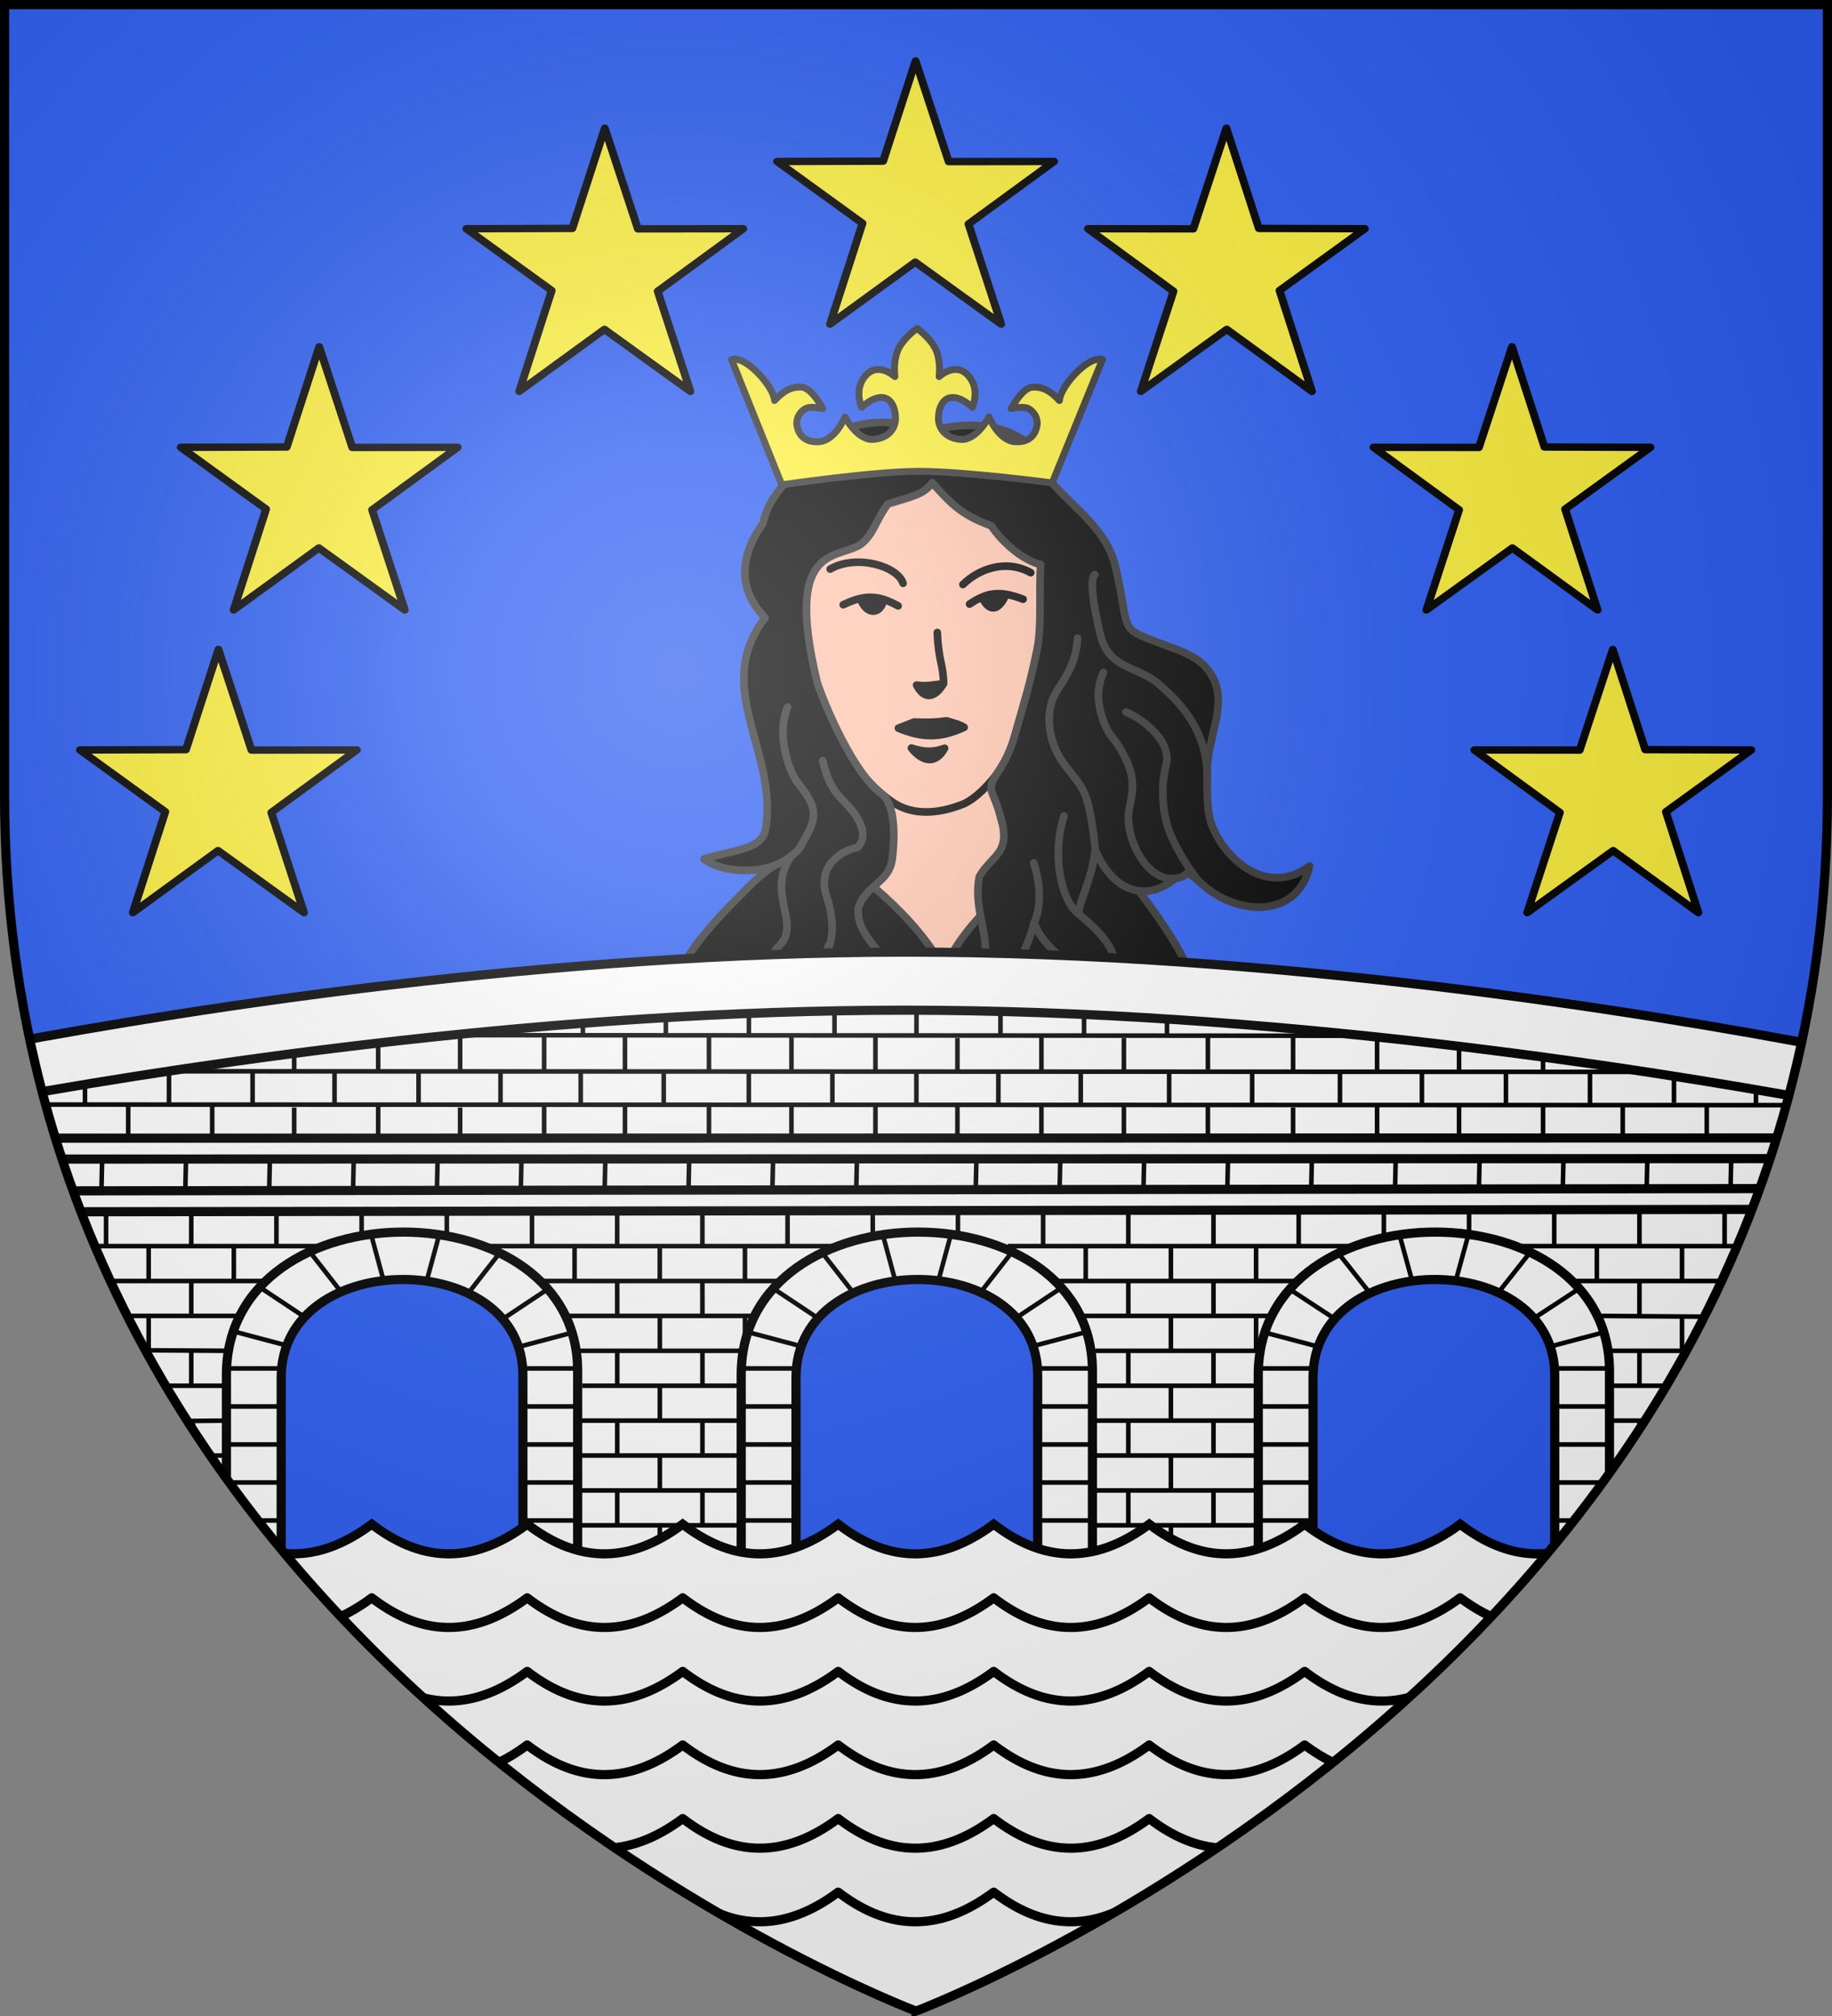
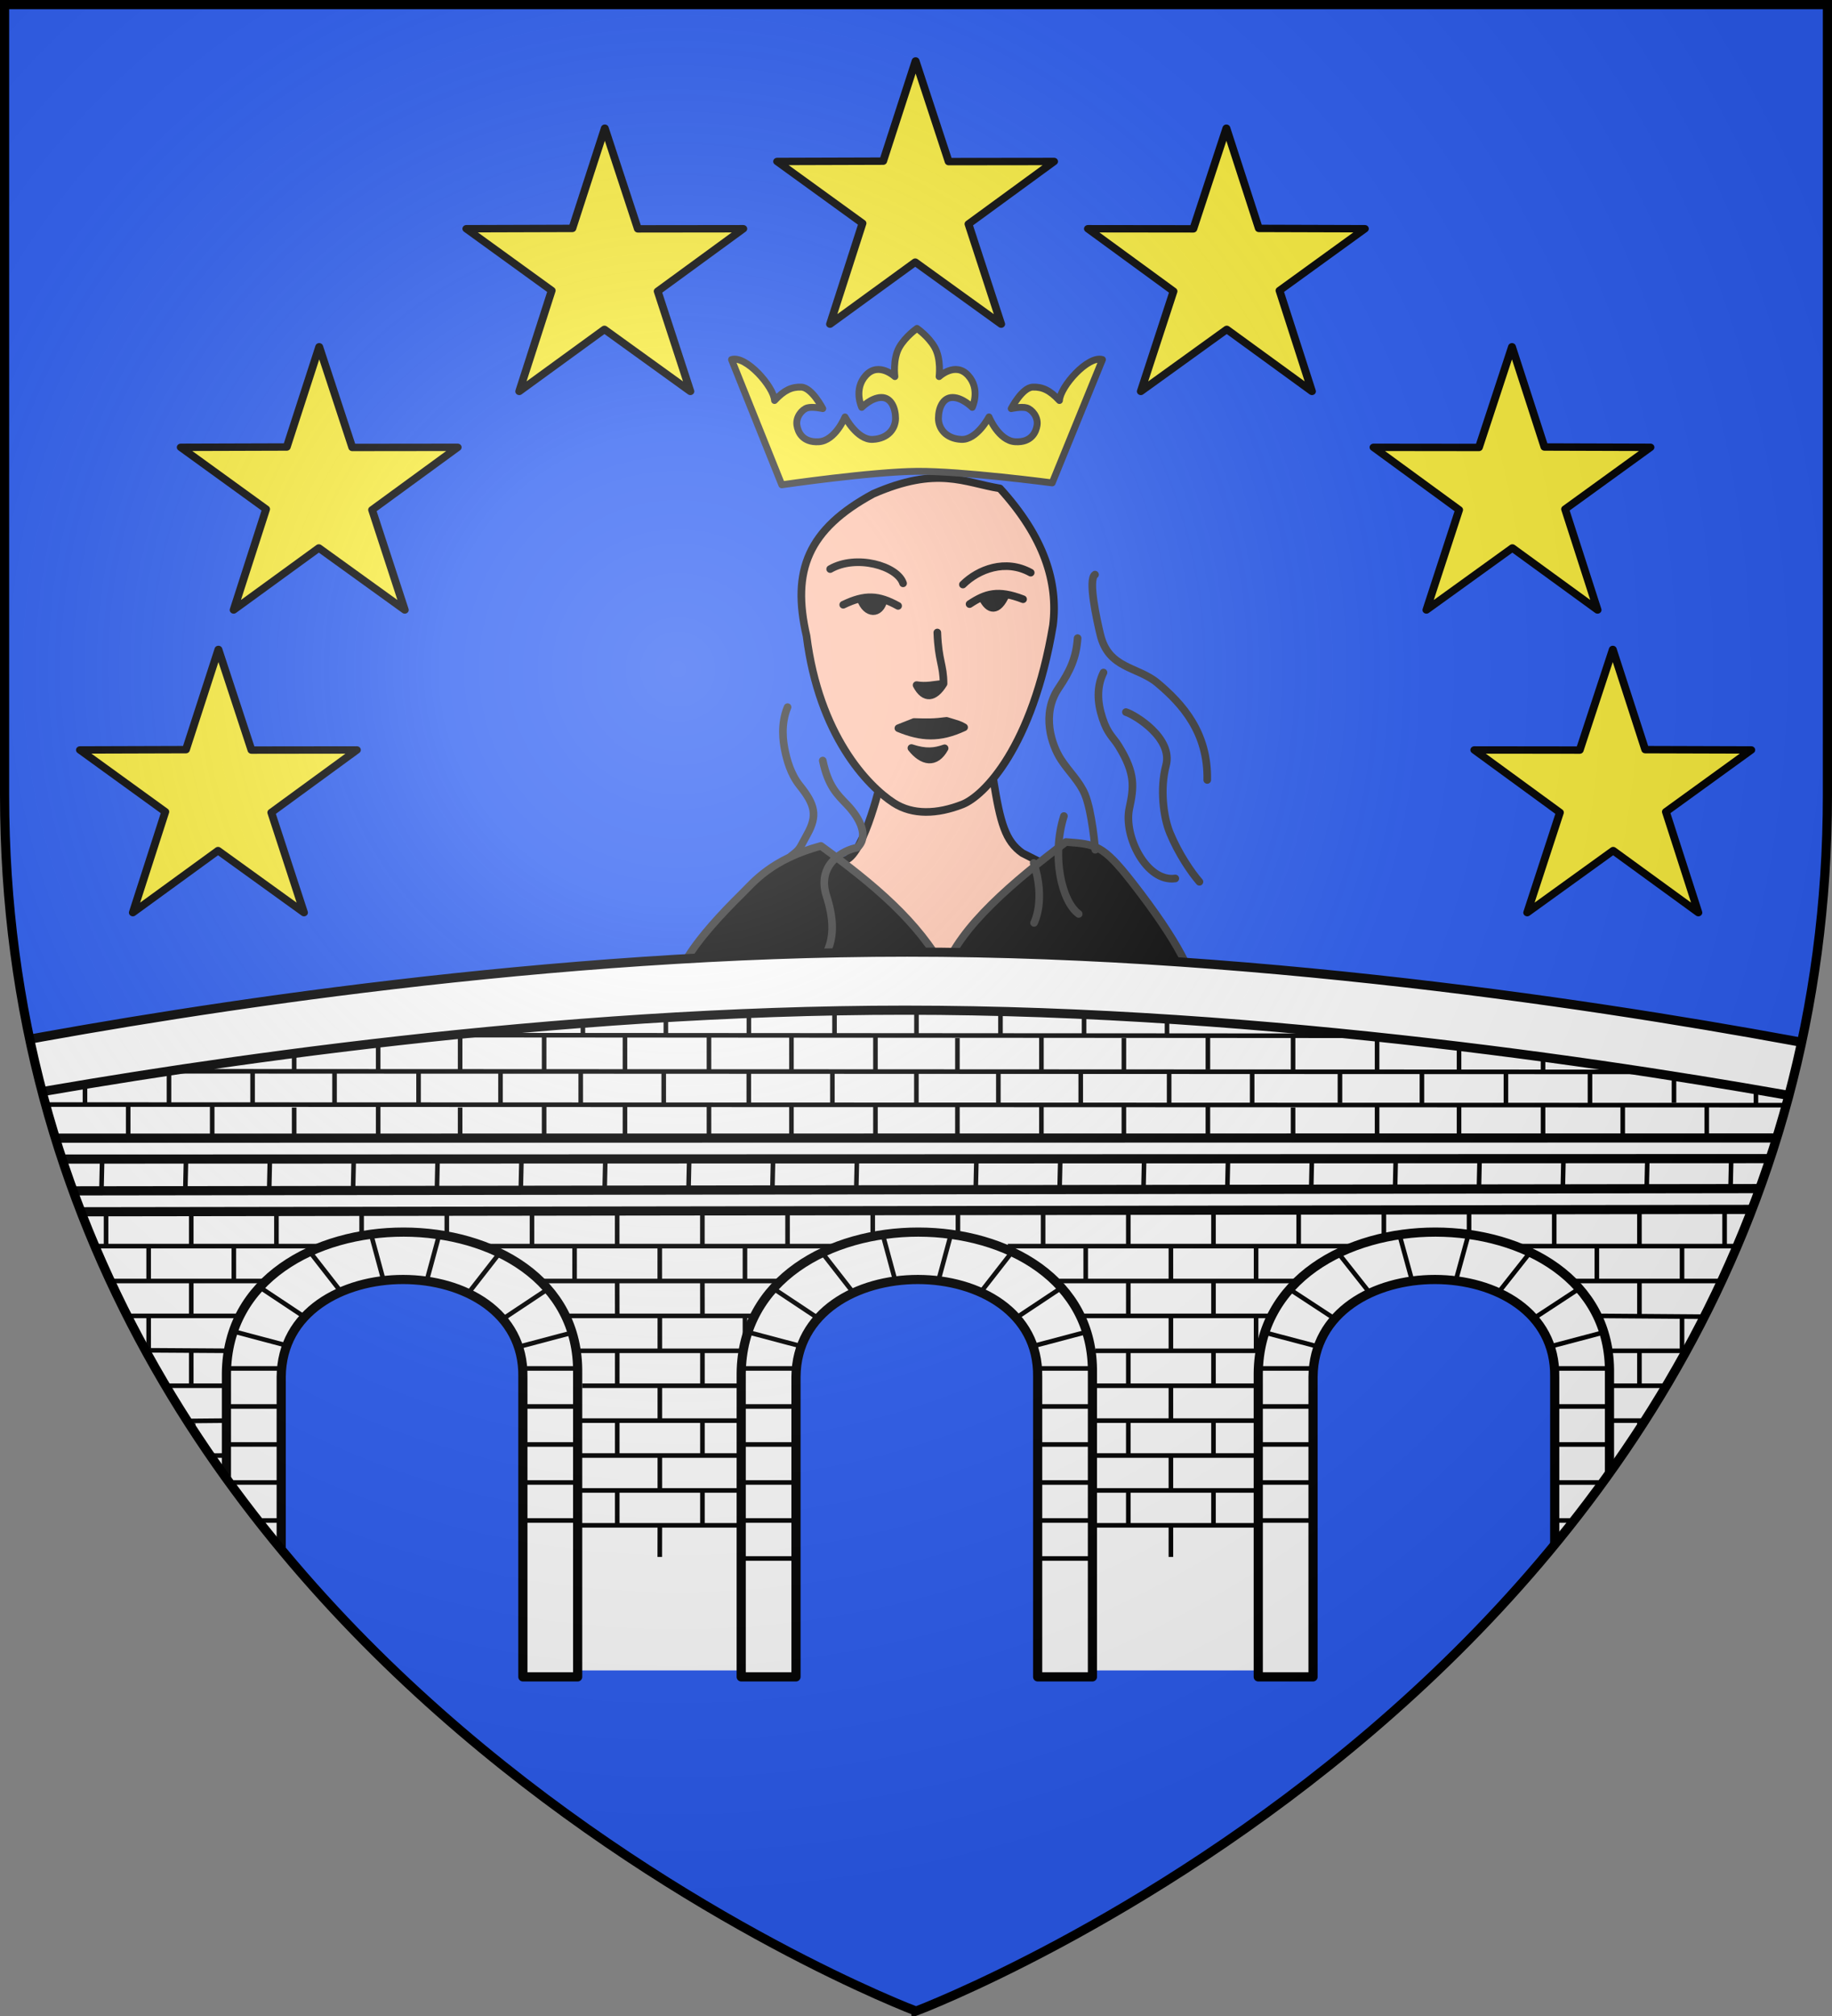
<svg xmlns="http://www.w3.org/2000/svg" width="600" height="660">
  <rect width="100%" height="100%" fill="#808080" stroke="none" />
  <radialGradient id="d" cx="221.445" cy="226.331" r="300" gradientTransform="matrix(1.353 0 0 1.349 -77.63 -85.747)" gradientUnits="userSpaceOnUse">
    <stop offset="0" stop-color="#fff" stop-opacity=".314" />
    <stop offset=".19" stop-color="#fff" stop-opacity=".251" />
    <stop offset=".6" stop-color="#6b6b6b" stop-opacity=".125" />
    <stop offset="1" stop-opacity=".125" />
  </radialGradient>
  <clipPath id="a">
    <path d="M299.069 655.076S1.618 543.054 1.618 258.36V.495H596.52V258.36c0 284.694-297.451 396.716-297.451 396.716" />
  </clipPath>
  <clipPath id="c">
-     <path d="M942.187 419.074s-298.5-112.419-298.5-398.12v-258.777h597V20.954c0 285.701-298.5 398.12-298.5 398.12" />
-   </clipPath>
+     </clipPath>
  <path fill="#2b5df2" fill-rule="evenodd" d="M300 658.5s298.5-112.436 298.5-398.182V1.5H1.5v258.818C1.5 546.064 300 658.5 300 658.5" />
  <g stroke-width=".997">
    <path fill="#fec3ac" stroke="#000" stroke-width="2.493" d="M276.749 282.521c6.213-2.333 11.842-27.194 11.842-27.194s28.609-1.855 36.362 1.078c2.245 13.933 3.887 19.951 9.482 23.863 21.307 11.009 38.6 17.741 44.198 31.39l7.677 18.72-157.977-3.324 3.943-18.195c3.507-16.177 29.778-22.01 44.473-26.338z" transform="matrix(1.003 0 0 1.003 -.573 -1.806)" />
    <path fill-rule="evenodd" stroke="#313131" stroke-linecap="round" stroke-linejoin="round" stroke-width="2.493" d="M268.62 277.909c17.268 12.537 31.948 24.82 40.375 40.571 4.97-14.226 22.844-29.195 39.626-41.846 9.723.762 11.96.73 21.75 13.298 59.712 76.662-27.005 34.103-37.36 55.867l-51.679-.319c-10.3-19.115-100.591 9.086-38.424-52.058 3.651-3.591 9.474-11.098 25.711-15.513" transform="matrix(1.003 0 0 1.003 -.573 -1.806)" />
    <path fill="#fec3ac" stroke="#000" stroke-linecap="round" stroke-linejoin="round" stroke-width="2.493" d="M263.938 209.402c4.049 32.287 19.888 48.932 28.472 54.477 6.168 3.985 14.167 3.711 22.414.488 6.985-2.73 22.89-18.601 29.58-58.454 1.725-14.02-2.84-28.775-17.325-44.69-11.691-1.9-20.336-7.405-41.371 1.76-21.336 11.57-26.72 25.086-21.77 46.419" transform="matrix(1.003 0 0 1.003 -.573 -1.806)" />
    <path stroke="#000" stroke-linecap="round" stroke-linejoin="round" stroke-width="2.493" d="M306.634 208.253c.356 9.41 2.008 10.42 2.036 16.706-3.06.333-5.734.999-8.806.464 2.544 4.815 5.874 4.313 8.806-.464m-10.495 21.004c4.675 1.543 7.582 1.235 10.84.08-2.955 5.368-7.307 4.407-10.84-.08m-4.25-6.475 5.119-2.019c4.31.143 6.538.168 10.614-.375 3.717 1.145 4.175 1.172 5.722 2.1-8.062 3.771-14.038 3.356-21.454.294" transform="matrix(1.003 0 0 1.003 -.573 -1.806)" />
    <path fill="none" stroke="#000" stroke-linecap="round" stroke-linejoin="round" stroke-width="2.493" d="M314.99 192.595c4.99-4.949 13.89-8.447 22.141-3.879m-43.3 10.847c-6.392-3.532-10.76-3.815-17.917-.369m41.255-.219c5.226-3.452 9.211-4.772 17.47-1.589m-39.184-5.187c-1.855-5.714-15.337-9.54-23.804-4.652" transform="matrix(1.003 0 0 1.003 -.573 -1.806)" />
    <path stroke="#000" stroke-width="2.493" d="M289.089 197.666c-1.07 4.876-5.674 4.862-7.502-.351m39.695-.498c2.093 4.416 5.147 4.965 7.757-.995" transform="matrix(1.003 0 0 1.003 -.573 -1.806)" />
    <g stroke="#313131" stroke-linecap="round" stroke-linejoin="round">
-       <path stroke-width="2.493" d="M267.938 150.438c-8.767 5.211-16.635 13.821-18.255 22.258-11.707 16.263-2.997 26.923.7 30.746-17.559 22.867 4.361 43.731.189 68.884-1.143 6.89-10.125 6.739-20.126 9.865 5.582 4.404 20.1 5.819 28.44-.96-8.676 12.847 4.326 22.386-4.642 30.03-4.677 8.099-10.21 9.02-24.362 15.031 13.07 4.06 36.059 4.732 41.26-15.976.428 9.424 7.382 8.076 11.591 16.296 1.06 10.245-7.88 15.272-17.056 21.53 12.976.088 25.515-7.864 27.925-15.223 6.1-15.935-14.145-22.215-12.761-34.732 2.471-7.575 9.92-8.213 11.018-15.726 0 0 2.597-16.878-3.386-21.54-8.903-6.379-18.167-27.772-21.031-36.262-11.911-49.271 9.55-38.98 15.64-46.517 3.008-3 3.984-7.397 7.422-11.848 7.257-2.287 11.798-3.008 14.467-6.942 6.946 7.944 10.454 10.805 19.291 14.08 3.74 5.616 10.516 11.346 16.097 12.635-.562 10.134.427 19.905-1.135 27.644-2.255 11.18-4.258 17.42-7.423 28.498-3.562 12.474-9.322 13.641-7.124 18.787 8.245 20.047.718 18.15-4.359 27.005-1.669 9.745 2.028 15.507 2.1 25.08-1.434 9.108-6.255 10.409-9.152 15.13 7.25-1.608 19.552-4.272 24.956-25.177 3.561 9.13 11.447 11.218 12.675 17.925-1.578 7.393-1.85 14.624-1.193 19.613 2.517 7.243 5.128 8.46 9.484 9.056-1.133-6.789-1.487-9.81 4.948-23.033 1.96-11.553 1.067-16.082-11.33-26.485-.177-3.39 4.275-11.02 5.4-20.943 5.895 14.086 16.88 17.11 26.134 9.362 5.56-.703 1.832-4.04 7.884 1.09 12.09 11.592 32.274 12.005 35.96-5.143-12.695 9.613-26.3-.522-31.457-12.246-2.473-5.623-1.856-12.178-2-18.319-.243-10.334 6.766-21.825 1.914-30.953-4.077-7.672-11.092-8.53-22.463-13.22-7.864-3.243-5.075-4.904-9.484-23.416-2.843-11.94-14.725-19.813-20.545-26.903-4.663-17.48-21.778-21.589-39.46-17.078-14.627-4.896-31.38-3.536-36.751 8.097" transform="matrix(1.003 0 0 1.003 -.573 -1.806)" />
      <path fill="none" stroke-width="2.493" d="M358.13 189.359c-2.38 1.563.63 14.975 1.73 19.573 2.699 11.272 12.168 10.342 18.712 15.847 8.106 6.818 16.492 16.134 16.202 31.602m-26.552-22.154c2.967.909 15.46 8.486 13.082 17.436-2.003 7.535-.862 16.832 1.277 22.002 2.81 6.794 7.003 12.932 9.643 15.955m-39.78-79.529c-.436 6.33-2.415 10.706-6.21 16.314-5.74 8.48-2.27 18.586.76 23.261 2.63 4.06 6.083 7.17 7.853 11.445 2.343 5.656 3.359 18.056 3.359 18.056m2.69-57.85c-2.264 4.648-2.057 9.653-.328 14.926 1.712 5.222 3.449 6.095 5.31 9.113 5.538 8.98 4.935 13.432 3.458 20.288-1.963 9.116 5.65 24.21 15.004 22.885m-126.601-55.915c-2.354 5.657-1.392 11.441-.929 13.792.654 3.318 1.915 8.06 4.894 11.778 5.031 6.28 5.885 9.82 2.415 16.016-2.638 4.71-2.063 4.592-5.233 7.03m10.339-31.18c1.809 8.456 4.701 11.008 7.975 14.449 4.07 4.277 7.293 10.32 3.265 13.986-4.332.692-13.358 5.37-10.02 15.754 4.492 13.98.094 19.814-5.436 26.366m38.29-165.402c-1.238-1.726-.28-12.2 2.5-12.239M338.098 283.47c4.036 12.19.124 19.564.124 19.564M347.981 268.165c-4.128 13.106-.751 27.92 4.82 31.944" transform="matrix(1.003 0 0 1.003 -.573 -1.806)" />
      <path fill="#fcef3c" stroke-width="2.244" d="m255.85 160.044-16.41-40.883c4.696-1.464 13.812 8.862 14.042 13.372 3.18-3.424 5.634-4.492 8.736-4.376 3.458.128 7.012 7.015 7.012 7.015s-3.314-.753-5.05-.237-3.79 2.963-3.392 5.654c.31 2.095 1.744 5.72 7.147 5.398s8.558-8.1 8.558-8.1 3.969 7.587 9.046 7.336c5.076-.25 7.456-3.595 7.458-6.862s-1.398-6.838-4.638-6.821-6.403 3.227-6.403 3.227-2.804-5.907 1.359-10.451c4.162-4.544 9.465.405 9.465.405s-.754-5.688 1.437-9.557c1.01-1.783 2.455-3.323 3.649-4.417s2.134-1.748 2.134-1.748.94.654 2.134 1.748 2.64 2.634 3.65 4.417c2.19 3.87 1.436 9.557 1.436 9.557s5.303-4.949 9.465-.405c4.163 4.544 1.359 10.451 1.359 10.451s-3.163-3.21-6.403-3.227-4.64 3.555-4.638 6.822 2.382 6.611 7.458 6.862c5.077.25 9.047-7.337 9.047-7.337s3.154 7.777 8.557 8.1 6.837-3.303 7.147-5.398c.398-2.69-1.657-5.138-3.392-5.654-1.736-.516-5.05.237-5.05.237s3.554-6.886 7.012-7.015c3.102-.115 5.556.953 8.736 4.376.23-4.51 9.346-14.836 14.043-13.371l-16.412 40.257s-29.297-3.876-44.027-3.776c-14.83.1-44.271 4.401-44.271 4.401" transform="matrix(1.003 0 0 1.003 -.573 -1.806)" />
    </g>
  </g>
  <g stroke-width=".996" clip-path="url(#a)" transform="matrix(1.004 0 0 1.004 -.124 1.004)">
    <path fill="#fff" fill-rule="evenodd" d="M3.016 347.563s146.236-30.144 296.039-30.124c149.802.02 295.475 35.078 295.475 35.078-11.937 57.117-32.805 114.77-68.68 152.738l-17.882-57.642c.666-42.274-78.581-42.448-78.914 0l-.179 96.081h-89.38v-96.081c.333-21.137-19.313-31.745-39.083-31.767s-39.665 10.543-39.832 31.767v96.081h-87.905c.462-16.92-1.995-57.013-1.623-96.081.333-21.137-19.312-31.745-39.082-31.767s-39.666 10.543-39.832 31.767l-17.899 57.784C15.043 434.453 19.93 395.55 3.016 347.563" />
    <g stroke="#000">
      <path fill="#fff" fill-rule="evenodd" stroke-linecap="round" stroke-linejoin="round" stroke-width="2.989" d="M596.363 340.477c-60.458-11.528-180.25-31.013-300.312-31.013-116.068 0-232.064 18.242-294.281 29.87l2.03 17.412c62.761-11.242 177.098-28.348 291.532-28.348 119.147 0 238.084 18.55 298.906 29.708z" />
      <path fill="none" stroke-width="1.495" d="M27.845 352.079v6.867m27.403-10.836v10.437m408.715-10.188v10.437m27.403-10.686v11.287M408.58 348.59v10.205m28.645-10.453v10.204m-55.724-9.999v10m191.425-3.832v4.93m-54.14-11.287v10.437m27.403-8.494v8.245M163.395 348.36v10.437m26.162-10.686v10.915m-80.302-10.434v10.205m27.403-10.453v10.204m-54.14-9.999v10m243.274-10.19v10.438m26.873-10.686v11.038m-81.013-10.79v10.438m27.403-10.686v11.004m-82.42-10.755v10.437m27.75-10.686v10.862m109.367-29.08v6.622m27.057-5.336v5.587m-81.726-8.408v7.807m27.403-7.617v7.368m-82.073-7.12v7.369m27.933-8.055v7.806m-82.078-4.27v4.92m27.061-6.483v6.187m366.282 22.807v11.499M14.527 359.187v11.388m514.943-11.427v11.783m27.403-11.04v11.428m-80.802-30.962v7.588m27.403-3.78v4.332m-81.543-11.49v10.938m27.403-10.686v11.074m-82.593-10.825v10.437m27.403-10.686v10.437m81.927 11.523v11.57m27.403-11.217v11.464M421.93 360.14v10.437m27.403-10.686v10.437m-82.593-10.897v11.146m27.403-10.686v10.437m-216.522-10.437v10.437M41.939 359.432v11.145m270.498-10.988v10.437m27.403-10.135v10.437m-81.543.249v-10.888m27.403.202v10.437m-81.707.249v-11.004m27.403 10.755v-10.437m-81.177.249v10.437m-54.14-10.437v10.437m27.403-10.686v10.437m-54.14-10.437v10.437m80.877-33.906v11.523m27.403-11.162v10.913m-81.543-6.08v6.47m27.403-9.51v9.12m-54.14-2.326v2.326m243.095-10.188v10.437m27.403-10.686v10.437m-81.543-10.772v11.02M285.7 337.26v10.437m-81.707-11.109v11.358m27.403-11.27v11.702M5.08 359.167l587.951.204m-451.592-22.836 299.88.205M50.41 348.316l483.782.205M353.21 428.088h62.158m106.859 0 51.848.387m-389.116-.387h61.936m-221.496 0h52.47m267.814-11.38h77.708m90.35 0h65.581m-402.386 0h77.73m-233.89 0h66.175m241.922-11.38h254.081m-566.865 0h256.778m-84.598 34.141h53.329m115.84 0h54.388m113.479 0h44.39m-539.412-.284 44.629.284m115.123 11.38h51.563m115.84 0h53.682m114.538 0h38.377m-526.984 0h37.154m114.77 11.381h53.682m113.721 0h54.742m114.538 0h28.695m-510.923.284 31.118-.284m114.78 11.38h53.33m114.78 0h53.329m-361.541.085 25.322-.084m283.243 11.38h52.976m-221.792 0h53.33m115.486 11.38h53.318m-222.134 0h53.682M34.72 394.092v10.886m27.789-10.886v10.886m27.789-10.886v10.886m27.788-10.886v10.886m27.789-10.886v10.886m27.789-10.886v10.886m27.788-10.886v10.886m27.79-10.886v10.886m27.788-10.886v10.886m27.788-10.886v7.776m27.79-7.776v7.465m27.788-7.465v10.886m27.788-10.886v10.886m27.79-10.886v10.886m27.788-10.886v10.886m27.789-10.886v7.776m27.788-7.776v7.154m27.789-7.154v10.886m27.789-10.886v10.886m27.788-10.886v10.886M34.72 416.692v11.537m27.789-11.537v10.886m138.943-10.886.02 11.134m27.769-11.134.02 11.134m138.923-11.134v11.236m27.79-11.236v11.236m138.943-11.236v11.736m27.788-11.736v11.736M62.508 439.293v11.523m138.964-11.176v10.977m27.788-10.977v10.977m138.923-11.324v11.505m27.79-11.505v11.505m138.943-11.505v11.381m-333.444 11.757v10.978m27.788-10.978v10.978m138.923-11.515v11.537m27.79-11.537v11.537m138.943-11.537v9.896m-333.444 13.433v10.978m27.788-10.978v10.978m138.923-11.256v11.337m27.79-11.337v11.337m-347.36-90.89v10.885m27.79-10.885v10.885m111.154-10.885v10.885m27.789-10.885v10.885m27.788-10.885v10.885m111.155-10.885v10.885m27.789-10.885v10.885m27.789-10.885v10.885m111.154-10.885v10.885m27.789-10.885v10.885M48.614 427.992v10.886m166.752-10.634v10.978m27.768-11.23v10.886m138.944-10.886v11.387m27.789-11.387v11.387m138.943-11.387v11.382m-333.444 11.662v10.977m166.712-11.42v11.637m-166.712 11.597v10.978m166.712-11.61v11.786M215.366 496.62l-.02 10.062m166.732-10.435v10.435M33.468 375.99l-.233 10.238m27.59-10.239-.233 10.239m27.59-10.239-.232 10.239m27.59-10.239-.233 10.239m27.59-10.239-.232 10.239m27.59-10.239-.233 10.239m27.59-10.239-.232 10.239m27.59-10.239-.232 10.239m27.59-10.239-.233 10.239m27.59-10.239-.232 10.239m39.203-10.239-.232 10.239m27.59-10.239-.233 10.239m27.59-10.239-.232 10.239m27.59-10.239-.233 10.239m27.59-10.239-.232 10.239m27.59-10.239-.233 10.239m27.59-10.239-.232 10.239m27.59-10.239-.233 10.239m27.59-10.239-.232 10.239m27.59-10.239-.232 10.239" />
      <path fill="#fff" stroke-linecap="round" stroke-linejoin="round" stroke-width="2.989" d="m594.257 370.06-589.653.068 1.325 6.822 588.183-.162m-6.679 9.764-576.67.775 1.87 6.822 573.346-.811" />
      <g stroke-width=".998">
        <path fill="none" stroke-width="1.502" d="M63.204 462.297v6.013" transform="matrix(.995 0 0 .995 .23 3.14)" />
        <path fill="#fff" stroke-linecap="round" stroke-linejoin="round" stroke-width="2.994" d="M356.704 545.566V446.56c.968-61.436-114.203-61.69-114.687 0v99.005h17.887v-97.939c.333-42.448 79.581-42.274 78.915 0v97.939z" transform="matrix(.999 0 0 .999 .134 .772)" />
        <path fill="none" stroke-width="1.497" d="m310.373 401.601-3.885 14.328m23.662-8.656-10.242 13.134m26.135-1.493-14.833 9.851m23.662 4.18-18.011 4.775m19.85 7.164h-18.012m18.011 12.41H338.7m18.011 12.409H338.7m18.011 12.41H338.7m18.011 12.408H338.7m18.011 12.41H338.7m-50.35-105.33 3.885 14.328m-23.663-8.656 10.242 13.134m-26.134-1.493 14.833 9.851m-23.663 4.18 18.012 4.775m-19.897 7.164h18.012m-18.012 12.41h18.012m-18.012 12.409h18.012m-18.012 12.41h18.012m-18.012 12.408h18.012m-18.012 12.41h18.012" transform="matrix(.999 0 0 .999 .134 .772)" />
        <g stroke-linejoin="round">
          <path fill="#fff" stroke-linecap="round" stroke-width="2.994" d="M525.537 505.257V446.56c.968-61.436-114.202-61.69-114.686 0v99.005h17.887v-97.939c.333-42.448 79.58-42.274 78.914 0v63.134c6.218-6.301 13.25-.541 17.885-5.504" transform="matrix(.999 0 0 .999 .134 .772)" />
          <path fill="none" stroke-width="1.497" d="m479.372 401.601-3.937 14.328m23.976-8.656-10.377 13.134m26.48-1.493-15.029 9.851m23.206 4.334-17.48 4.621m19.324 7.164h-18.25m18.25 12.41h-18.25m18.25 12.409h-17.883m18.28 12.41H507.6M457.056 401.6l3.936 14.328m-23.976-8.656 10.378 13.134m-26.481-1.493 15.03 9.851m-22.966 4.402 17.24 4.553m-19.324 7.164h18.25m-18.25 12.41h18.25m-18.25 12.409h18.25m-18.25 12.41h18.25m78.635 12.408h18.056m-114.941 0h18.25" transform="matrix(.999 0 0 .999 .134 .772)" />
          <path fill="#fff" stroke-linecap="round" stroke-width="2.994" d="M170.727 545.566h17.885V446.56c.967-61.436-114.203-61.69-114.687 0v58.837c5.962 6.242 11.925-1.34 17.887 4.615v-62.386c.333-42.448 79.58-42.274 78.915 0z" transform="matrix(.999 0 0 .999 .134 .772)" />
        </g>
        <path fill="none" stroke-width="1.497" d="M92.05 494.521H73.383m115.482 0h-18.011m-27.548-92.92-3.885 14.328m23.663-8.656-10.242 13.134m26.135-1.493-14.834 9.851m23.663 4.18-18.012 4.775m19.071 7.164h-18.011m18.011 12.41h-18.011m18.011 12.409h-18.011m18.011 12.41h-18.011M121.283 401.6l3.885 14.328m-23.662-8.656 10.242 13.134m-26.135-1.493 14.833 9.851m-23.662 4.18 18.012 4.775m-20.92 7.164h18.011m-18.012 12.41h18.012m-18.012 12.409h18.012m-19.144 12.41h19.144" transform="matrix(.999 0 0 .999 .134 .772)" />
      </g>
    </g>
  </g>
  <g fill="none" stroke="#000" stroke-width="3" clip-path="url(#c)" transform="translate(-642.188 239.324)">
    <path fill="#fff" d="M763.938 259.674c-18.625 13.86-35.198 11.86-50.526.282 88.58 125.278 228.76 177.993 228.76 177.993s140.212-52.704 228.79-177.993c-18.63 13.667-35.222 11.485-50.556-.282-18.787 13.98-35.494 11.847-50.933 0-18.787 13.98-35.463 11.847-50.902 0-18.787 13.98-35.494 11.847-50.933 0-18.787 13.98-35.494 11.847-50.933 0-18.787 13.98-35.494 11.847-50.933 0-18.787 13.98-35.463 11.847-50.901 0-18.788 13.98-35.495 11.847-50.933 0z" />
    <path stroke-linecap="round" d="M1034.975 388.542c-5.299-1.463-10.763-4.211-16.417-8.418m56.407-20.425a63 63 0 0 1-5.483-3.663m27.074-14.416c-8.56.362-17.548-2.584-27.074-9.672m57.817-19.62c-2.266-1.25-4.563-2.735-6.892-4.468m24.056-14.425c-7.65-.373-15.643-3.402-24.056-9.662m-271.04 104.769c5.299-1.463 10.764-4.211 16.418-8.418m-56.408-20.425a63 63 0 0 0 5.483-3.663m-27.073-14.416c8.56.362 17.548-2.584 27.073-9.672m-57.817-19.62c2.267-1.25 4.564-2.735 6.893-4.468m-24.057-14.425c7.65-.373 15.644-3.402 24.057-9.662m0 0c15.439 11.847 32.137 13.98 50.924 0m152.773 96.35c15.44 11.848 32.138 13.98 50.925 0m-101.849 0c15.439 11.848 32.137 13.98 50.924 0m-101.848 0c15.438 11.848 32.137 13.98 50.924 0m101.849-24.087c15.439 11.847 32.137 13.98 50.924 0m-101.849 0c15.44 11.847 32.138 13.98 50.925 0m-101.849 0c15.439 11.847 32.137 13.98 50.924 0m-101.848 0c15.438 11.847 32.137 13.98 50.924 0m-101.849 0c15.44 11.847 32.137 13.98 50.925 0m152.773-24.088c15.439 11.847 32.137 13.98 50.924 0m-101.849 0c15.44 11.847 32.138 13.98 50.925 0m-101.849 0c15.439 11.847 32.137 13.98 50.924 0m-101.848 0c15.438 11.847 32.137 13.98 50.924 0m-101.849 0c15.44 11.847 32.137 13.98 50.925 0m152.773-24.088c15.439 11.847 32.137 13.98 50.924 0m-101.849 0c15.44 11.847 32.138 13.98 50.925 0m50.924 0c15.44 11.847 32.138 13.98 50.925 0m-203.698 0c15.439 11.847 32.137 13.98 50.924 0m-101.848 0c15.438 11.847 32.137 13.98 50.924 0m-101.849 0c15.44 11.847 32.137 13.98 50.925 0m-101.85 0c15.44 11.847 32.138 13.98 50.925 0m203.698-24.087c15.439 11.847 32.137 13.98 50.924 0m-101.849 0c15.44 11.847 32.138 13.98 50.925 0m50.924 0c15.44 11.847 32.138 13.98 50.925 0m-203.698 0c15.439 11.847 32.137 13.98 50.924 0m-101.848 0c15.438 11.847 32.137 13.98 50.924 0m-101.849 0c15.44 11.847 32.137 13.98 50.925 0" />
  </g>
  <g fill="#fcef3c" stroke="#000" stroke-linecap="round" stroke-linejoin="round" stroke-width="2.185">
    <path d="m998.27 200.161 9.184 29.685 29.28-.036-23.772 18.44 9.08 29.532-23.877-18.288-23.668 18.288 9.016-29.743-23.708-18.23 29.449-.093zM1026.27 110.898l9.185 29.685 29.28-.036-23.773 18.44 9.08 29.532-23.877-18.288-23.668 18.288 9.016-29.743-23.708-18.23 29.45-.094zM1105.604 46.43l9.185 29.685 29.28-.036-23.773 18.44 9.08 29.532-23.876-18.288-23.668 18.288 9.016-29.743-23.708-18.23 29.449-.093zM1191.939 26.594l9.185 29.685 29.28-.037-23.773 18.44 9.08 29.533-23.876-18.288-23.669 18.288 9.016-29.743-23.708-18.23 29.45-.094zM1385.609 200.161l-9.185 29.685-29.28-.036 23.773 18.44-9.08 29.532 23.876-18.288 23.668 18.288-9.016-29.743 23.709-18.23-29.45-.093zM1357.608 110.898l-9.184 29.685-29.28-.036 23.772 18.44-9.08 29.532 23.877-18.288 23.668 18.288-9.016-29.743 23.708-18.23-29.449-.094zM1278.274 46.43l-9.185 29.685-29.28-.036 23.773 18.44-9.08 29.532 23.876-18.288 23.668 18.288-9.016-29.743 23.709-18.23-29.45-.093z" transform="matrix(1.179 0 0 1.11 -1105.427 -9.564)" />
  </g>
  <path fill="url(#d)" fill-rule="evenodd" d="M300 658.5s298.5-112.32 298.5-397.772V2.176H1.5v258.552C1.5 546.18 300 658.5 300 658.5" transform="matrix(1 0 0 1.001 0 -.679)" />
  <path fill="none" stroke="#000" stroke-width="3" d="M300 658.397S1.5 545.98 1.5 260.278V1.5h597v258.778c0 285.7-298.5 398.12-298.5 398.12z" />
</svg>